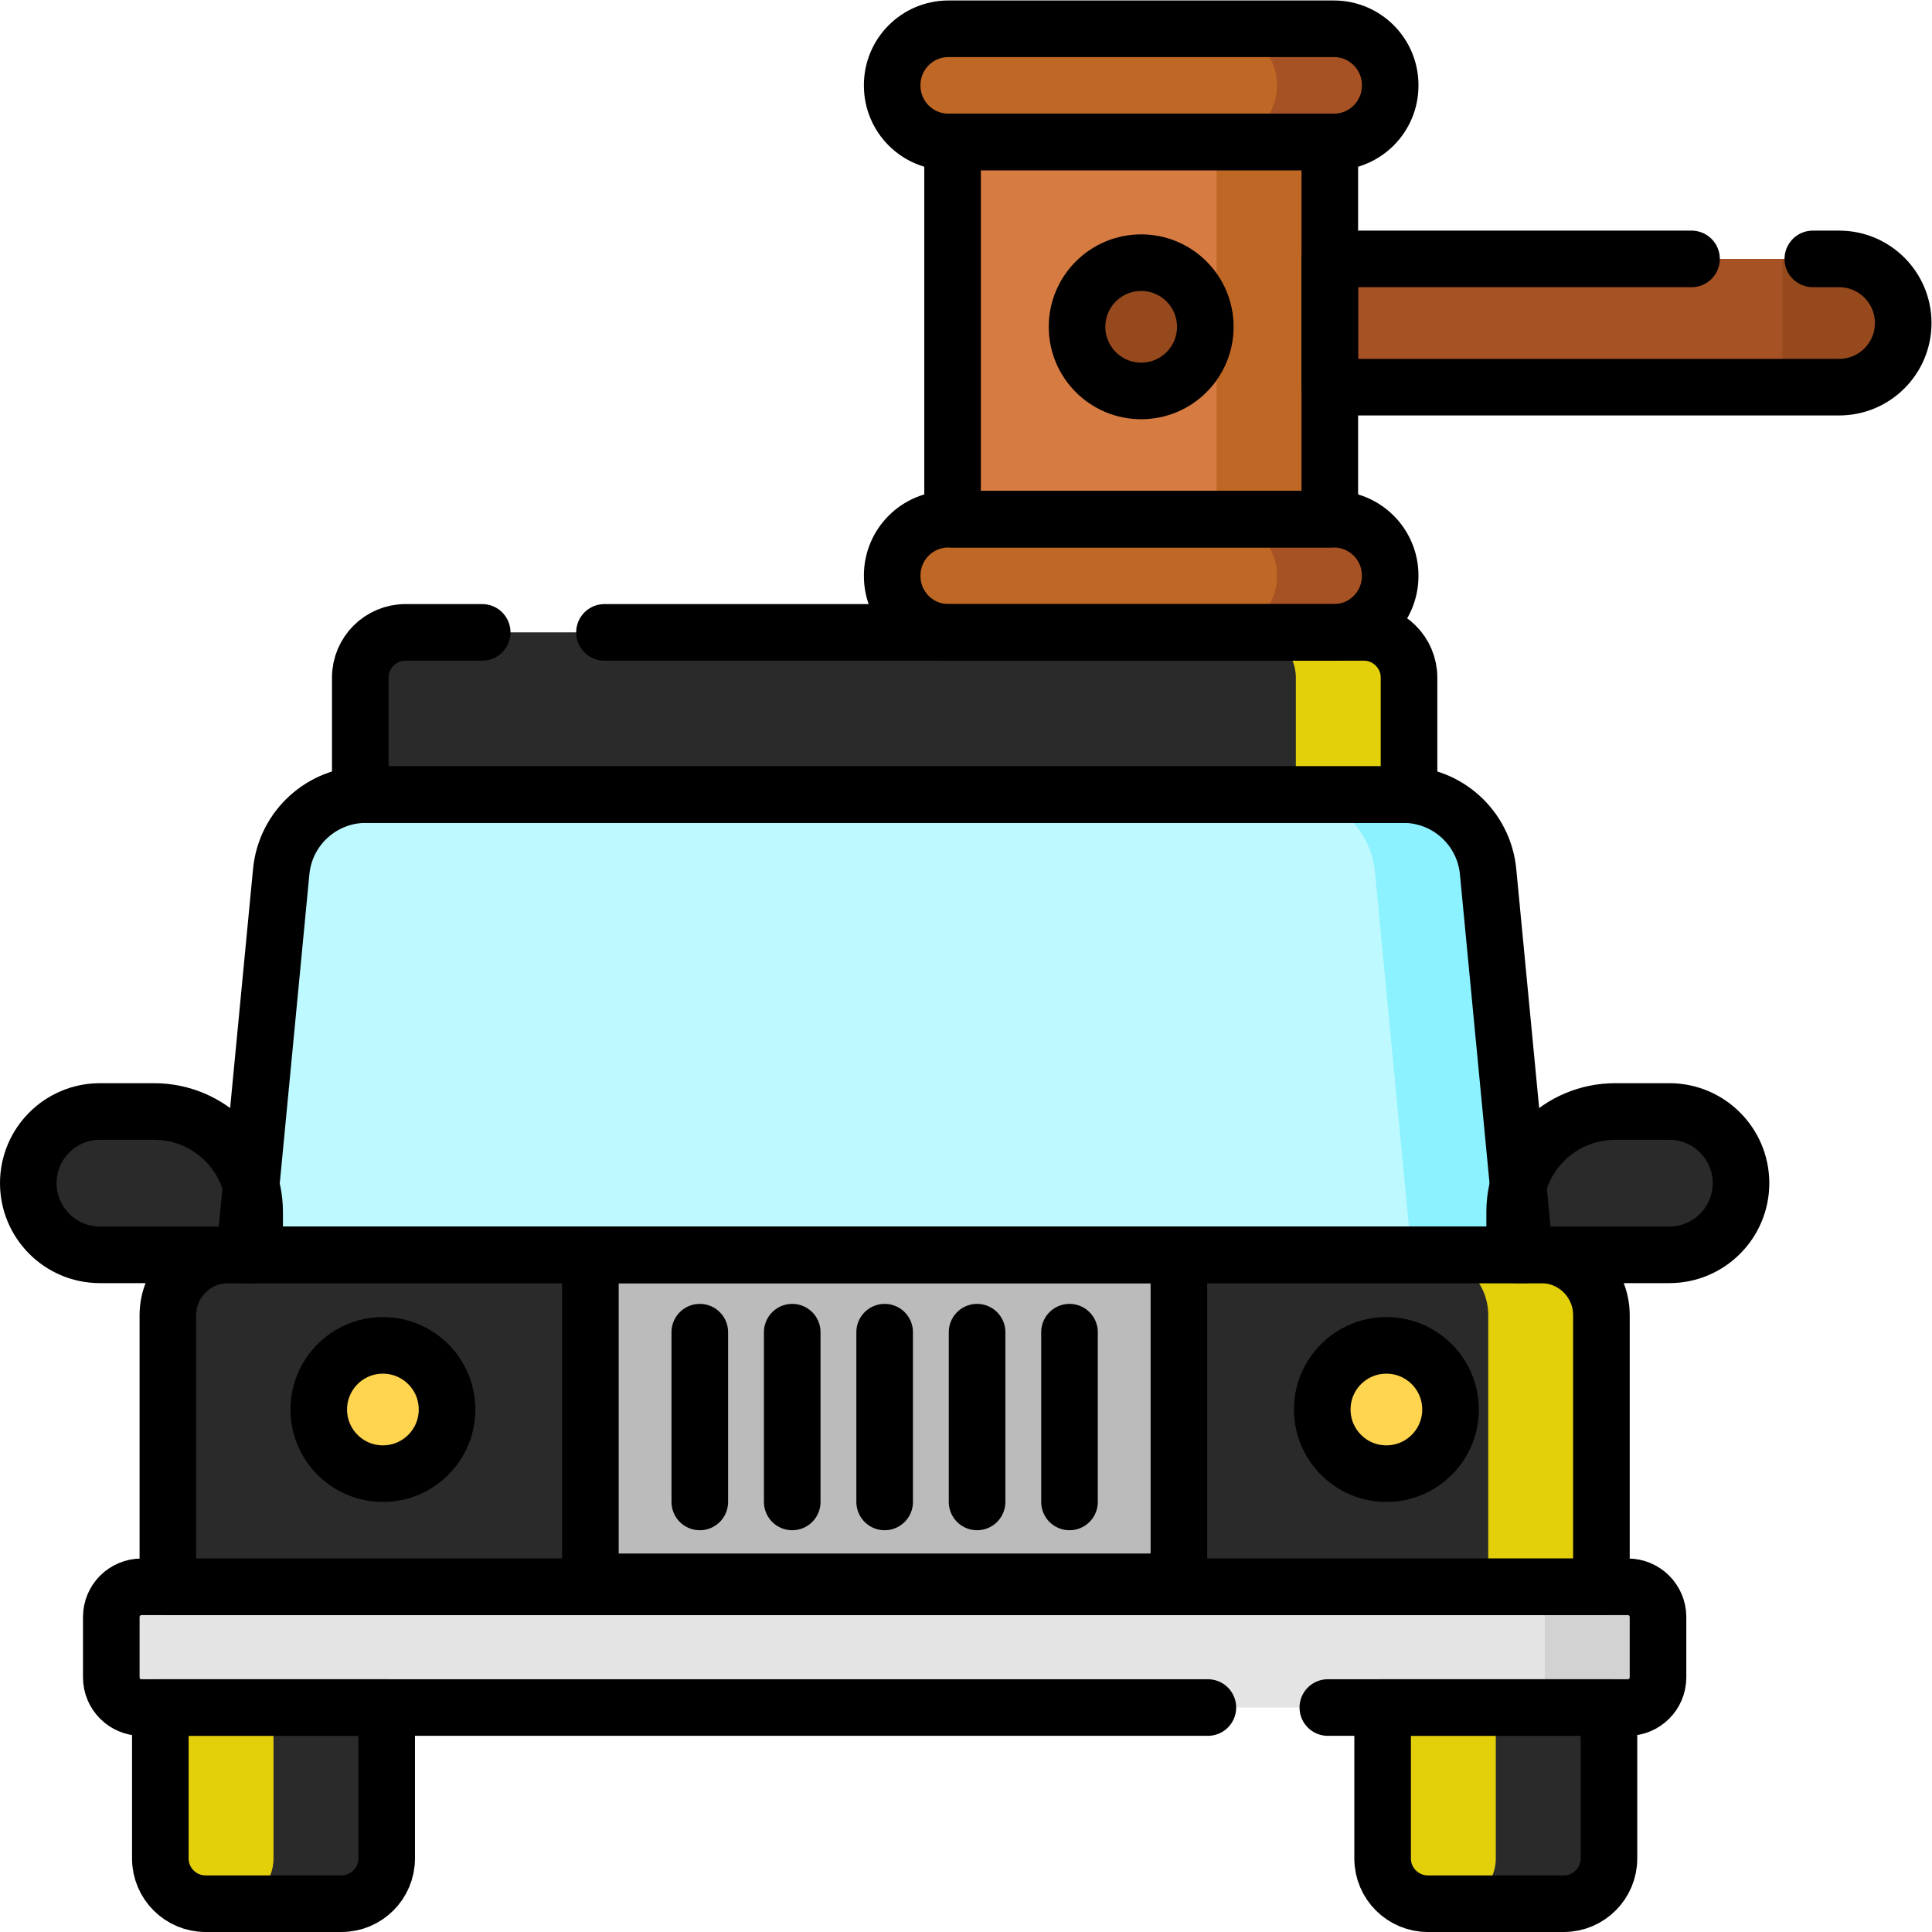
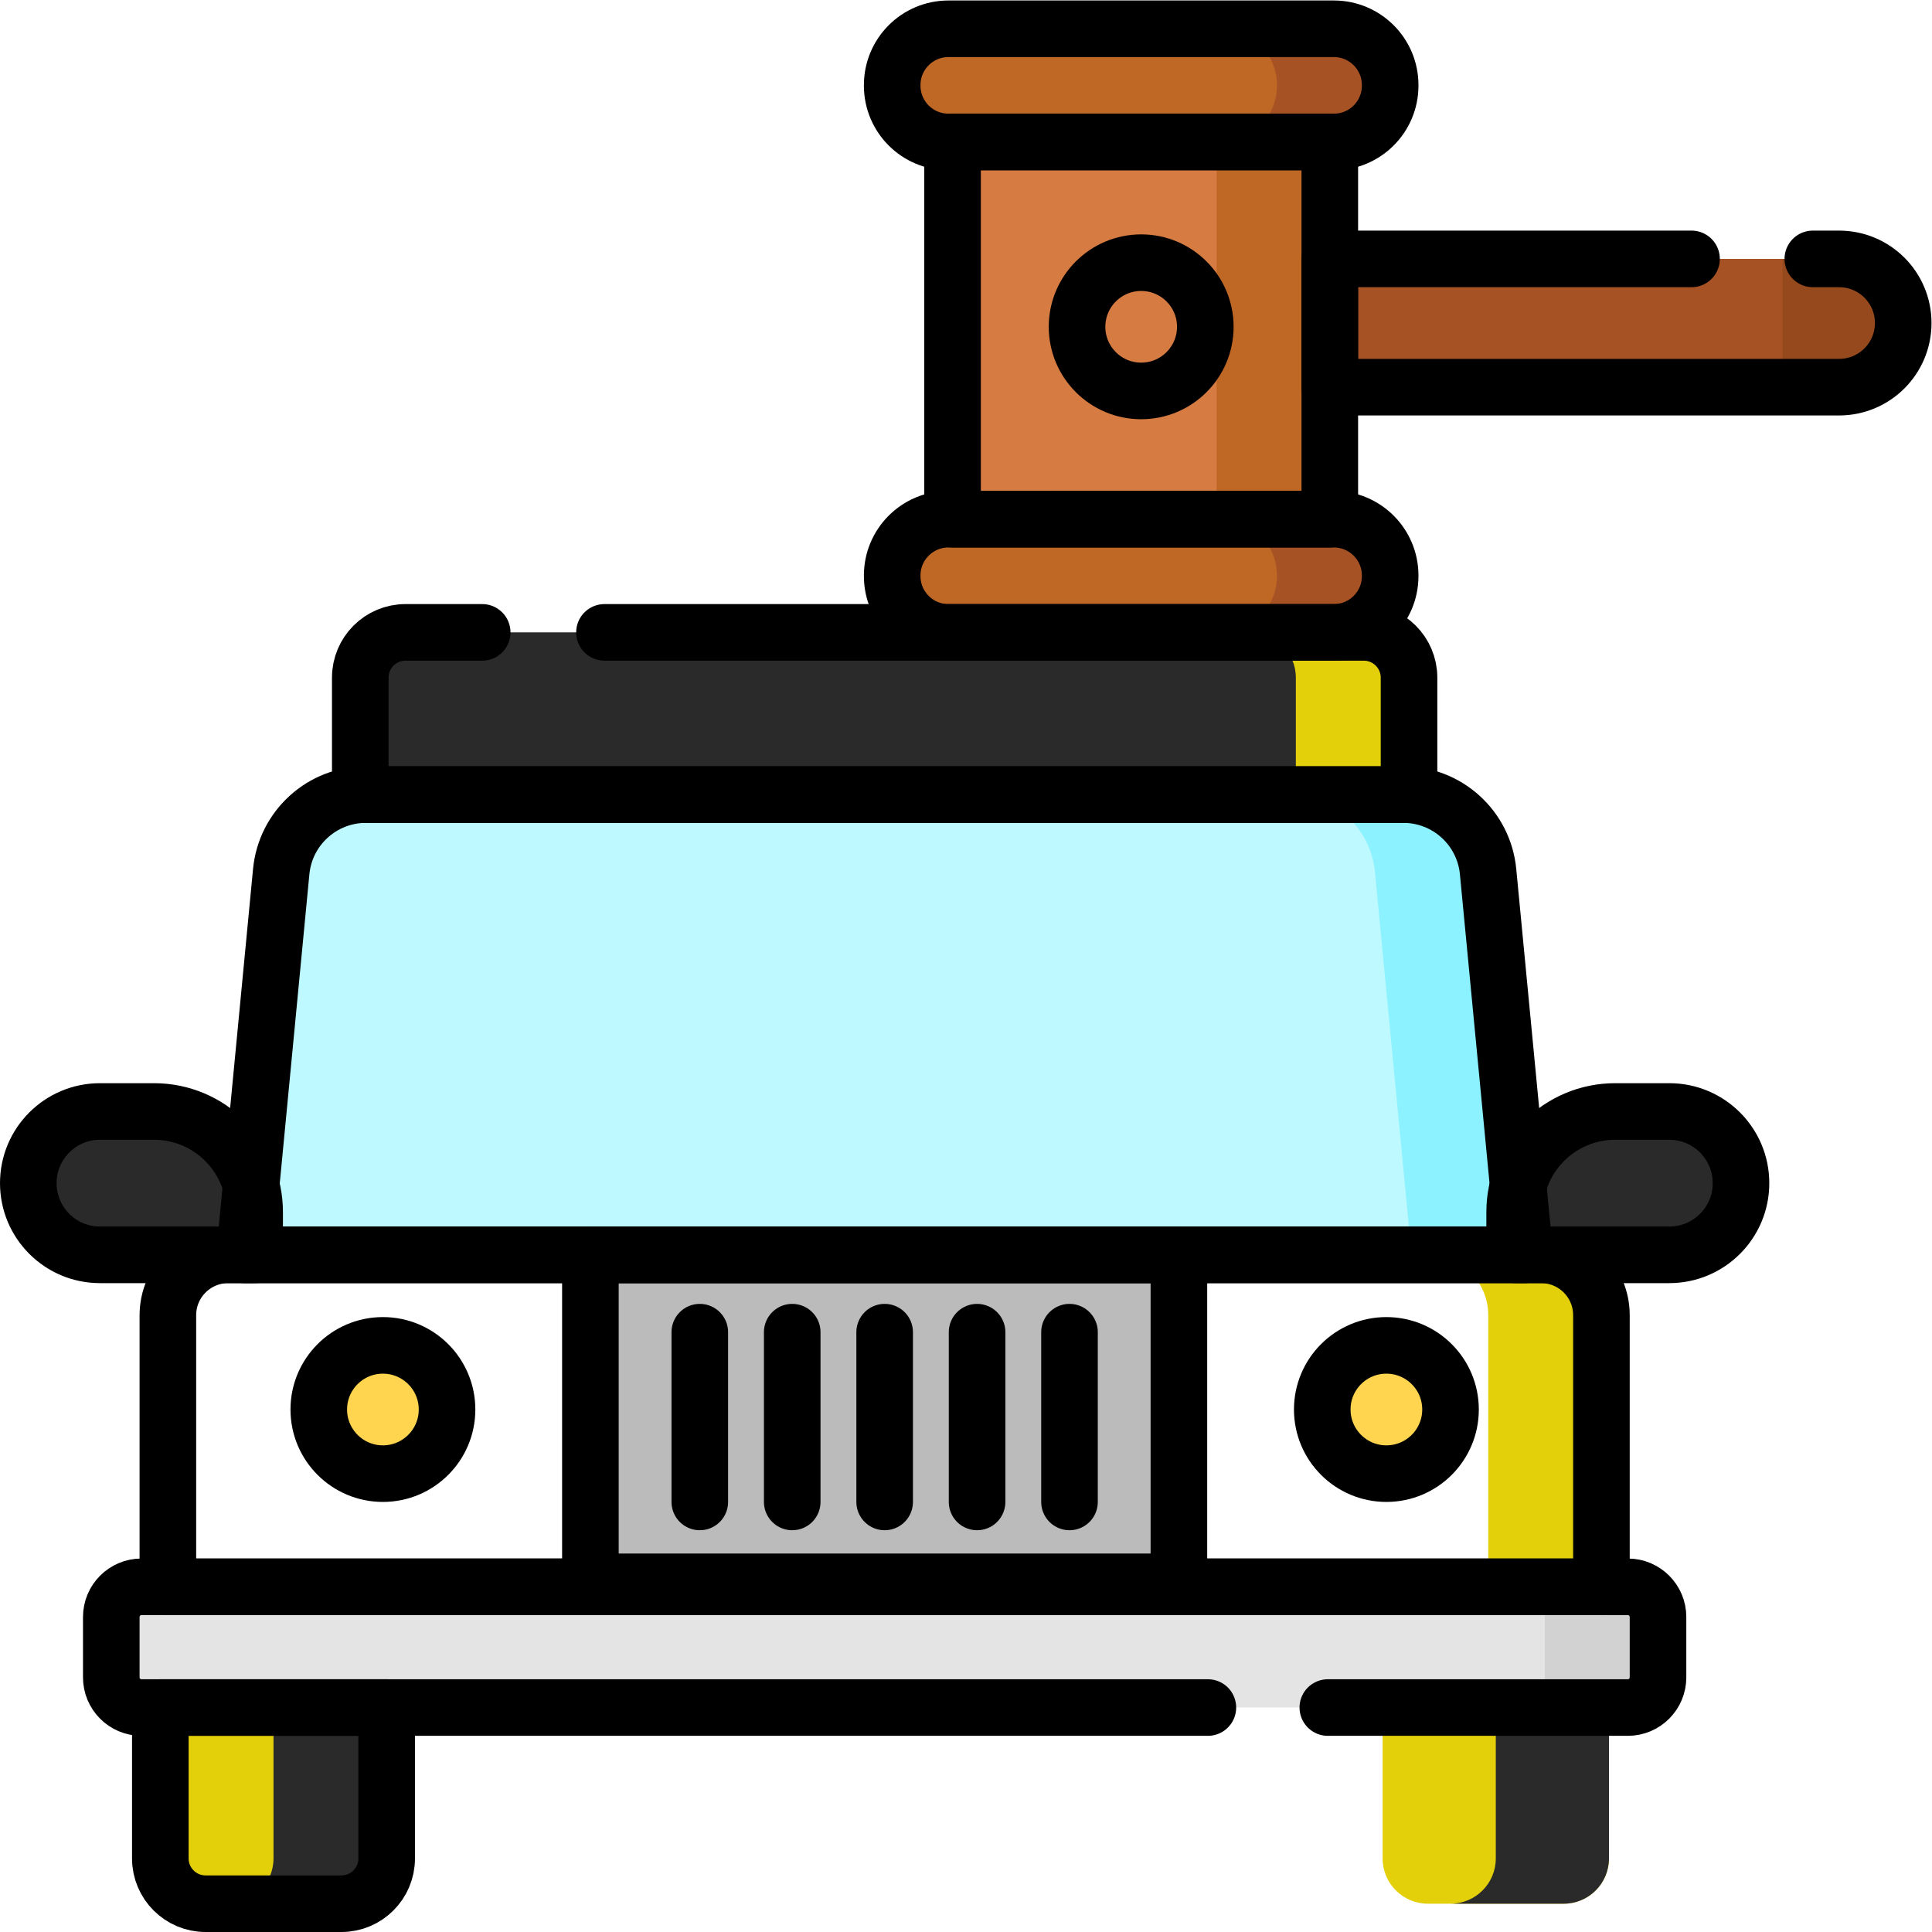
<svg xmlns="http://www.w3.org/2000/svg" height="300" id="svg8049" version="1.1" viewBox="0 0 682.667 682.667" width="300">
  <g height="100%" transform="matrix(1,0,0,1,0,0)" width="100%">
    <defs id="defs8053">
      <clipPath clipPathUnits="userSpaceOnUse" id="clipPath8063">
        <path d="M 0,512 H 512 V 0 H 0 Z" data-original-color="#000000ff" fill="#000000" fill-opacity="1" id="path8061" stroke="none" stroke-opacity="1" style="" />
      </clipPath>
    </defs>
    <g id="g8055" transform="matrix(1.333,0,0,-1.333,0,682.667)">
      <g id="g8057">
        <g clip-path="url(#clipPath8063)" id="g8059">
          <g id="g8065" transform="translate(442.5,179.5)">
            <path d="M 0,0 H -40.814 C -40.917,0 -41,0.083 -41,0.186 V 11.342 C -41,26.064 -29.064,38 -14.342,38 H 0 C 10.493,38 19,29.493 19,19 19,8.507 10.493,0 0,0" data-original-color="#2b6181ff" fill="#2b2a2b" fill-opacity="1" id="path8067" stroke="none" stroke-opacity="1" style="fill-rule: nonzero;" />
          </g>
          <g id="g8069" transform="translate(26.5,179.5)">
            <path d="M 0,0 H 41 V 11.342 C 41,26.064 29.065,38 14.342,38 H 0 C -10.494,38 -19,29.493 -19,19 -19,8.507 -10.494,0 0,0" data-original-color="#2b6181ff" fill="#2b2a2b" fill-opacity="1" id="path8071" stroke="none" stroke-opacity="1" style="fill-rule: nonzero;" />
          </g>
          <g id="g8073" transform="translate(431.5,59.5)">
            <path d="m 0,0 h -394 c -4.418,0 -8,3.582 -8,8 v 16 c 0,4.418 3.582,8 8,8 H 0 c 4.418,0 8,-3.582 8,-8 V 8 C 8,3.582 4.418,0 0,0" data-original-color="#e4e4e4ff" fill="#e4e4e4" fill-opacity="1" id="path8075" stroke="none" stroke-opacity="1" style="fill-rule: nonzero;" />
          </g>
          <g id="g8077" transform="translate(431.5,91.5)">
            <path d="m 0,0 h -30 c 4.418,0 8,-3.582 8,-8 v -16 c 0,-4.418 -3.582,-8 -8,-8 H 0 c 4.418,0 8,3.582 8,8 V -8 C 8,-3.582 4.418,0 0,0" data-original-color="#d2d2d2ff" fill="#d2d2d2" fill-opacity="1" id="path8079" stroke="none" stroke-opacity="1" style="fill-rule: nonzero;" />
          </g>
          <g id="g8081" transform="translate(424.5,91.5)">
-             <path d="m 0,0 h -380 v 72 c 0,8.837 7.164,16 16,16 H -16 C -7.163,88 0,80.837 0,72 Z" data-original-color="#4380a0ff" fill="#2b2a2b" fill-opacity="1" id="path8083" stroke="none" stroke-opacity="1" style="fill-rule: nonzero;" />
-           </g>
+             </g>
          <g id="g8085" transform="translate(408.5,179.5)">
            <path d="m 0,0 h -30 c 8.837,0 16,-7.163 16,-16 v -72 h 30 v 72 C 16,-7.163 8.837,0 0,0" data-original-color="#3a7190ff" fill="#e4d00a" fill-opacity="1" id="path8087" stroke="none" stroke-opacity="1" style="fill-rule: nonzero;" />
          </g>
          <g id="g8089" transform="translate(404.192,179.5)">
            <path d="m 0,0 h -339.385 l 9.737,101.593 c 1.109,11.572 10.831,20.407 22.456,20.407 h 274.999 c 11.626,0 21.347,-8.835 22.457,-20.407 z" data-original-color="#bdf9ffff" fill="#bdf9ff" fill-opacity="1" id="path8091" stroke="none" stroke-opacity="1" style="fill-rule: nonzero;" />
          </g>
          <g id="g8093" transform="translate(394.456,281.093)">
            <path d="m 0,0 c -1.109,11.572 -10.831,20.407 -22.457,20.407 h -30 C -40.831,20.407 -31.109,11.572 -30,0 l 9.736,-101.593 h 30 z" data-original-color="#8cf2ffff" fill="#8cf2ff" fill-opacity="1" id="path8095" stroke="none" stroke-opacity="1" style="fill-rule: nonzero;" />
          </g>
          <g id="g8097" transform="translate(90.5,7.5)">
            <path d="m 0,0 h -36 c -6.627,0 -12,5.373 -12,12 V 52 H 12 V 12 C 12,5.373 6.627,0 0,0" data-original-color="#3a7190ff" fill="#e4d00a" fill-opacity="1" id="path8099" stroke="none" stroke-opacity="1" style="fill-rule: nonzero;" />
          </g>
          <g id="g8101" transform="translate(72.5,59.5)">
            <path d="m 0,0 v -40 c 0,-6.627 -5.373,-12 -12,-12 h 30 c 6.627,0 12,5.373 12,12 V 0 Z" data-original-color="#2b6181ff" fill="#2b2a2b" fill-opacity="1" id="path8103" stroke="none" stroke-opacity="1" style="fill-rule: nonzero;" />
          </g>
          <g id="g8105" transform="translate(414.5,7.5)">
            <path d="m 0,0 h -36 c -6.627,0 -12,5.373 -12,12 V 52 H 12 V 12 C 12,5.373 6.627,0 0,0" data-original-color="#3a7190ff" fill="#e4d00a" fill-opacity="1" id="path8107" stroke="none" stroke-opacity="1" style="fill-rule: nonzero;" />
          </g>
          <g id="g8109" transform="translate(396.5,59.5)">
            <path d="m 0,0 v -40 c 0,-6.627 -5.373,-12 -12,-12 h 30 c 6.627,0 12,5.373 12,12 V 0 Z" data-original-color="#2b6181ff" fill="#2b2a2b" fill-opacity="1" id="path8111" stroke="none" stroke-opacity="1" style="fill-rule: nonzero;" />
          </g>
          <path d="m 312.5,91.5 h -156 v 88 h 156 z" data-original-color="#bbbbbbff" fill="#bbbbbb" fill-opacity="1" id="path8113" stroke="none" stroke-opacity="1" style="fill-rule: nonzero;" />
          <g id="g8115" transform="translate(118.5,138.5)">
            <path d="m 0,0 c 0,-9.389 -7.611,-17 -17,-17 -9.389,0 -17,7.611 -17,17 0,9.389 7.611,17 17,17 C -7.611,17 0,9.389 0,0" data-original-color="#ffd54fff" fill="#ffd54f" fill-opacity="1" id="path8117" stroke="none" stroke-opacity="1" style="fill-rule: nonzero;" />
          </g>
          <g id="g8119" transform="translate(384.5,138.5)">
            <path d="m 0,0 c 0,-9.389 -7.611,-17 -17,-17 -9.389,0 -17,7.611 -17,17 0,9.389 7.611,17 17,17 C -7.611,17 0,9.389 0,0" data-original-color="#ffd54fff" fill="#ffd54f" fill-opacity="1" id="path8121" stroke="none" stroke-opacity="1" style="fill-rule: nonzero;" />
          </g>
          <g id="g8123" transform="translate(373.5,301.5)">
            <path d="m 0,0 h -278 v 31 c 0,6.627 5.373,12 12,12 H -12 C -5.373,43 0,37.627 0,31 Z" data-original-color="#4380a0ff" fill="#2b2a2b" fill-opacity="1" id="path8125" stroke="none" stroke-opacity="1" style="fill-rule: nonzero;" />
          </g>
          <g id="g8127" transform="translate(361.5,344.5)">
-             <path d="m 0,0 h -30 c 6.627,0 12,-5.372 12,-12 v -31 h 30 v 31 C 12,-5.372 6.627,0 0,0" data-original-color="#3a7190ff" fill="#e4d00a" fill-opacity="1" id="path8129" stroke="none" stroke-opacity="1" style="fill-rule: nonzero;" />
+             <path d="m 0,0 h -30 c 6.627,0 12,-5.372 12,-12 v -31 h 30 v 31 " data-original-color="#3a7190ff" fill="#e4d00a" fill-opacity="1" id="path8129" stroke="none" stroke-opacity="1" style="fill-rule: nonzero;" />
          </g>
          <path d="m 352.5,374.5 h -100 v 100 h 100 z" data-original-color="#d67b42ff" fill="#d67b42" fill-opacity="1" id="path8131" stroke="none" stroke-opacity="1" style="fill-rule: nonzero;" />
          <path d="m 322.5,374.5 h 30 v 100 h -30 z" data-original-color="#bf6724ff" fill="#bf6724" fill-opacity="1" id="path8133" stroke="none" stroke-opacity="1" style="fill-rule: nonzero;" />
          <g id="g8135" transform="translate(353.585,474.5)">
            <path d="m 0,0 h -102.17 c -8.237,0 -14.915,6.678 -14.915,14.915 v 0.17 c 0,8.237 6.678,14.915 14.915,14.915 H 0 c 8.237,0 14.915,-6.678 14.915,-14.915 v -0.17 C 14.915,6.678 8.237,0 0,0" data-original-color="#bf6724ff" fill="#bf6724" fill-opacity="1" id="path8137" stroke="none" stroke-opacity="1" style="fill-rule: nonzero;" />
          </g>
          <g id="g8139" transform="translate(353.585,504.5)">
            <path d="m 0,0 h -30 c 8.237,0 14.915,-6.678 14.915,-14.915 v -0.17 C -15.085,-23.322 -21.763,-30 -30,-30 H 0 c 8.237,0 14.915,6.678 14.915,14.915 v 0.17 C 14.915,-6.678 8.237,0 0,0" data-original-color="#a75224ff" fill="#a75224" fill-opacity="1" id="path8141" stroke="none" stroke-opacity="1" style="fill-rule: nonzero;" />
          </g>
          <g id="g8143" transform="translate(353.585,374.5)">
            <path d="m 0,0 h -102.17 c -8.237,0 -14.915,-6.678 -14.915,-14.915 v -0.17 c 0,-8.237 6.678,-14.915 14.915,-14.915 H 0 c 8.237,0 14.915,6.678 14.915,14.915 v 0.17 C 14.915,-6.678 8.237,0 0,0" data-original-color="#bf6724ff" fill="#bf6724" fill-opacity="1" id="path8145" stroke="none" stroke-opacity="1" style="fill-rule: nonzero;" />
          </g>
          <g id="g8147" transform="translate(353.585,374.5)">
            <path d="m 0,0 h -30 c 8.237,0 14.915,-6.678 14.915,-14.915 v -0.17 C -15.085,-23.322 -21.763,-30 -30,-30 H 0 c 8.237,0 14.915,6.678 14.915,14.915 v 0.17 C 14.915,-6.678 8.237,0 0,0" data-original-color="#a75224ff" fill="#a75224" fill-opacity="1" id="path8149" stroke="none" stroke-opacity="1" style="fill-rule: nonzero;" />
          </g>
          <g id="g8151" transform="translate(487.5,409.5)">
            <path d="M 0,0 H -135 V 34 H 0 C 9.389,34 17,26.389 17,17 17,7.611 9.389,0 0,0" data-original-color="#a75224ff" fill="#a75224" fill-opacity="1" id="path8153" stroke="none" stroke-opacity="1" style="fill-rule: nonzero;" />
          </g>
          <g id="g8155" transform="translate(487.5,409.5)">
            <path d="M 0,0 H -15 V 34 H 0 C 9.389,34 17,26.389 17,17 17,7.611 9.389,0 0,0" data-original-color="#95491dff" fill="#95491d" fill-opacity="1" id="path8157" stroke="none" stroke-opacity="1" style="fill-rule: nonzero;" />
          </g>
          <g id="g8159" transform="translate(302.5,408.5)">
-             <path d="m 0,0 v 0 c -9.389,0 -17,7.611 -17,17 0,9.389 7.611,17 17,17 C 9.389,34 17,26.389 17,17 17,7.611 9.389,0 0,0" data-original-color="#95491dff" fill="#95491d" fill-opacity="1" id="path8161" stroke="none" stroke-opacity="1" style="fill-rule: nonzero;" />
-           </g>
+             </g>
          <g id="g8163" transform="translate(442.5,179.5)">
            <path d="M 0,0 H -40.814 C -40.917,0 -41,0.083 -41,0.186 V 11.342 C -41,26.064 -29.064,38 -14.342,38 H 0 C 10.493,38 19,29.493 19,19 19,8.507 10.493,0 0,0 Z" data-original-stroke-color="#000000ff" data-original-stroke-width="15" fill="none" fill-opacity="1" id="path8165" stroke="#000000" stroke-opacity="1" stroke-width="15" style="stroke-linecap: round; stroke-linejoin: round; stroke-miterlimit: 10; stroke-dasharray: none;" />
          </g>
          <g id="g8167" transform="translate(26.5,179.5)">
            <path d="M 0,0 H 41 V 11.342 C 41,26.064 29.065,38 14.342,38 H 0 C -10.494,38 -19,29.493 -19,19 -19,8.507 -10.494,0 0,0 Z" data-original-stroke-color="#000000ff" data-original-stroke-width="15" fill="none" fill-opacity="1" id="path8169" stroke="#000000" stroke-opacity="1" stroke-width="15" style="stroke-linecap: round; stroke-linejoin: round; stroke-miterlimit: 10; stroke-dasharray: none;" />
          </g>
          <g id="g8171" transform="translate(320.18,59.5)">
            <path d="m 0,0 h -282.68 c -4.418,0 -8,3.582 -8,8 v 16 c 0,4.418 3.582,8 8,8 h 394 c 4.418,0 8,-3.582 8,-8 V 8 c 0,-4.418 -3.582,-8 -8,-8 H 31.795" data-original-stroke-color="#000000ff" data-original-stroke-width="15" fill="none" fill-opacity="1" id="path8173" stroke="#000000" stroke-opacity="1" stroke-width="15" style="stroke-linecap: round; stroke-linejoin: round; stroke-miterlimit: 10; stroke-dasharray: none;" />
          </g>
          <g id="g8175" transform="translate(424.5,91.5)">
            <path d="m 0,0 h -380 v 72 c 0,8.837 7.164,16 16,16 H -16 C -7.163,88 0,80.837 0,72 Z" data-original-stroke-color="#000000ff" data-original-stroke-width="15" fill="none" fill-opacity="1" id="path8177" stroke="#000000" stroke-opacity="1" stroke-width="15" style="stroke-linecap: round; stroke-linejoin: round; stroke-miterlimit: 10; stroke-dasharray: none;" />
          </g>
          <g id="g8179" transform="translate(404.192,179.5)">
            <path d="m 0,0 h -339.385 l 9.737,101.593 c 1.109,11.572 10.831,20.407 22.456,20.407 h 274.999 c 11.626,0 21.347,-8.835 22.457,-20.407 z" data-original-stroke-color="#000000ff" data-original-stroke-width="15" fill="none" fill-opacity="1" id="path8181" stroke="#000000" stroke-opacity="1" stroke-width="15" style="stroke-linecap: round; stroke-linejoin: round; stroke-miterlimit: 10; stroke-dasharray: none;" />
          </g>
          <g id="g8183" transform="translate(90.5,7.5)">
            <path d="m 0,0 h -36 c -6.627,0 -12,5.373 -12,12 V 52 H 12 V 12 C 12,5.373 6.627,0 0,0 Z" data-original-stroke-color="#000000ff" data-original-stroke-width="15" fill="none" fill-opacity="1" id="path8185" stroke="#000000" stroke-opacity="1" stroke-width="15" style="stroke-linecap: round; stroke-linejoin: round; stroke-miterlimit: 10; stroke-dasharray: none;" />
          </g>
          <g id="g8187" transform="translate(414.5,7.5)">
-             <path d="m 0,0 h -36 c -6.627,0 -12,5.373 -12,12 V 52 H 12 V 12 C 12,5.373 6.627,0 0,0 Z" data-original-stroke-color="#000000ff" data-original-stroke-width="15" fill="none" fill-opacity="1" id="path8189" stroke="#000000" stroke-opacity="1" stroke-width="15" style="stroke-linecap: round; stroke-linejoin: round; stroke-miterlimit: 10; stroke-dasharray: none;" />
-           </g>
+             </g>
          <path d="m 312.5,92.818 h -156 V 179.5 h 156 z" data-original-stroke-color="#000000ff" data-original-stroke-width="15" fill="none" fill-opacity="1" id="path8191" stroke="#000000" stroke-opacity="1" stroke-width="15" style="stroke-linecap: round; stroke-linejoin: round; stroke-miterlimit: 10; stroke-dasharray: none;" />
          <g id="g8193" transform="translate(118.5,138.5)">
            <path d="m 0,0 c 0,-9.389 -7.611,-17 -17,-17 -9.389,0 -17,7.611 -17,17 0,9.389 7.611,17 17,17 C -7.611,17 0,9.389 0,0 Z" data-original-stroke-color="#000000ff" data-original-stroke-width="15" fill="none" fill-opacity="1" id="path8195" stroke="#000000" stroke-opacity="1" stroke-width="15" style="stroke-linecap: round; stroke-linejoin: round; stroke-miterlimit: 10; stroke-dasharray: none;" />
          </g>
          <g id="g8197" transform="translate(384.5,138.5)">
            <path d="m 0,0 c 0,-9.389 -7.611,-17 -17,-17 -9.389,0 -17,7.611 -17,17 0,9.389 7.611,17 17,17 C -7.611,17 0,9.389 0,0 Z" data-original-stroke-color="#000000ff" data-original-stroke-width="15" fill="none" fill-opacity="1" id="path8199" stroke="#000000" stroke-opacity="1" stroke-width="15" style="stroke-linecap: round; stroke-linejoin: round; stroke-miterlimit: 10; stroke-dasharray: none;" />
          </g>
          <g id="g8201" transform="translate(160.231,344.5)">
            <path d="m 0,0 h 201.269 c 6.627,0 12,-5.373 12,-12 v -31 h -278 v 31 c 0,6.627 5.373,12 12,12 h 20.32" data-original-stroke-color="#000000ff" data-original-stroke-width="15" fill="none" fill-opacity="1" id="path8203" stroke="#000000" stroke-opacity="1" stroke-width="15" style="stroke-linecap: round; stroke-linejoin: round; stroke-miterlimit: 10; stroke-dasharray: none;" />
          </g>
          <g id="g8205" transform="translate(185.5,159)">
            <path d="M 0,0 V -45" data-original-stroke-color="#000000ff" data-original-stroke-width="15" fill="none" fill-opacity="1" id="path8207" stroke="#000000" stroke-opacity="1" stroke-width="15" style="stroke-linecap: round; stroke-linejoin: round; stroke-miterlimit: 10; stroke-dasharray: none;" />
          </g>
          <g id="g8209" transform="translate(210,159)">
            <path d="M 0,0 V -45" data-original-stroke-color="#000000ff" data-original-stroke-width="15" fill="none" fill-opacity="1" id="path8211" stroke="#000000" stroke-opacity="1" stroke-width="15" style="stroke-linecap: round; stroke-linejoin: round; stroke-miterlimit: 10; stroke-dasharray: none;" />
          </g>
          <g id="g8213" transform="translate(234.5,159)">
            <path d="M 0,0 V -45" data-original-stroke-color="#000000ff" data-original-stroke-width="15" fill="none" fill-opacity="1" id="path8215" stroke="#000000" stroke-opacity="1" stroke-width="15" style="stroke-linecap: round; stroke-linejoin: round; stroke-miterlimit: 10; stroke-dasharray: none;" />
          </g>
          <g id="g8217" transform="translate(259,159)">
            <path d="M 0,0 V -45" data-original-stroke-color="#000000ff" data-original-stroke-width="15" fill="none" fill-opacity="1" id="path8219" stroke="#000000" stroke-opacity="1" stroke-width="15" style="stroke-linecap: round; stroke-linejoin: round; stroke-miterlimit: 10; stroke-dasharray: none;" />
          </g>
          <g id="g8221" transform="translate(283.5,159)">
            <path d="M 0,0 V -45" data-original-stroke-color="#000000ff" data-original-stroke-width="15" fill="none" fill-opacity="1" id="path8223" stroke="#000000" stroke-opacity="1" stroke-width="15" style="stroke-linecap: round; stroke-linejoin: round; stroke-miterlimit: 10; stroke-dasharray: none;" />
          </g>
          <path d="m 352.5,374.5 h -100 v 100 h 100 z" data-original-stroke-color="#000000ff" data-original-stroke-width="15" fill="none" fill-opacity="1" id="path8225" stroke="#000000" stroke-opacity="1" stroke-width="15" style="stroke-linecap: round; stroke-linejoin: round; stroke-miterlimit: 10; stroke-dasharray: none;" />
          <g id="g8227" transform="translate(353.585,474.5)">
            <path d="m 0,0 h -102.17 c -8.237,0 -14.915,6.678 -14.915,14.915 v 0.17 c 0,8.237 6.678,14.915 14.915,14.915 H 0 c 8.237,0 14.915,-6.678 14.915,-14.915 v -0.17 C 14.915,6.678 8.237,0 0,0 Z" data-original-stroke-color="#000000ff" data-original-stroke-width="15" fill="none" fill-opacity="1" id="path8229" stroke="#000000" stroke-opacity="1" stroke-width="15" style="stroke-linecap: round; stroke-linejoin: round; stroke-miterlimit: 10; stroke-dasharray: none;" />
          </g>
          <g id="g8231" transform="translate(353.585,344.5)">
            <path d="m 0,0 h -102.17 c -8.237,0 -14.915,6.678 -14.915,14.915 v 0.17 c 0,8.237 6.678,14.915 14.915,14.915 H 0 c 8.237,0 14.915,-6.678 14.915,-14.915 v -0.17 C 14.915,6.678 8.237,0 0,0 Z" data-original-stroke-color="#000000ff" data-original-stroke-width="15" fill="none" fill-opacity="1" id="path8233" stroke="#000000" stroke-opacity="1" stroke-width="15" style="stroke-linecap: round; stroke-linejoin: round; stroke-miterlimit: 10; stroke-dasharray: none;" />
          </g>
          <g id="g8235" transform="translate(480.538,443.5)">
            <path d="m 0,0 h 6.962 c 9.389,0 17,-7.611 17,-17 0,-9.389 -7.611,-17 -17,-17 h -135 V 0 h 95.885" data-original-stroke-color="#000000ff" data-original-stroke-width="15" fill="none" fill-opacity="1" id="path8237" stroke="#000000" stroke-opacity="1" stroke-width="15" style="stroke-linecap: round; stroke-linejoin: round; stroke-miterlimit: 10; stroke-dasharray: none;" />
          </g>
          <g id="g8239" transform="translate(302.5,408.5)">
            <path d="m 0,0 v 0 c -9.389,0 -17,7.611 -17,17 0,9.389 7.611,17 17,17 C 9.389,34 17,26.389 17,17 17,7.611 9.389,0 0,0 Z" data-original-stroke-color="#000000ff" data-original-stroke-width="15" fill="none" fill-opacity="1" id="path8241" stroke="#000000" stroke-opacity="1" stroke-width="15" style="stroke-linecap: round; stroke-linejoin: round; stroke-miterlimit: 10; stroke-dasharray: none;" />
          </g>
        </g>
      </g>
    </g>
  </g>
</svg>